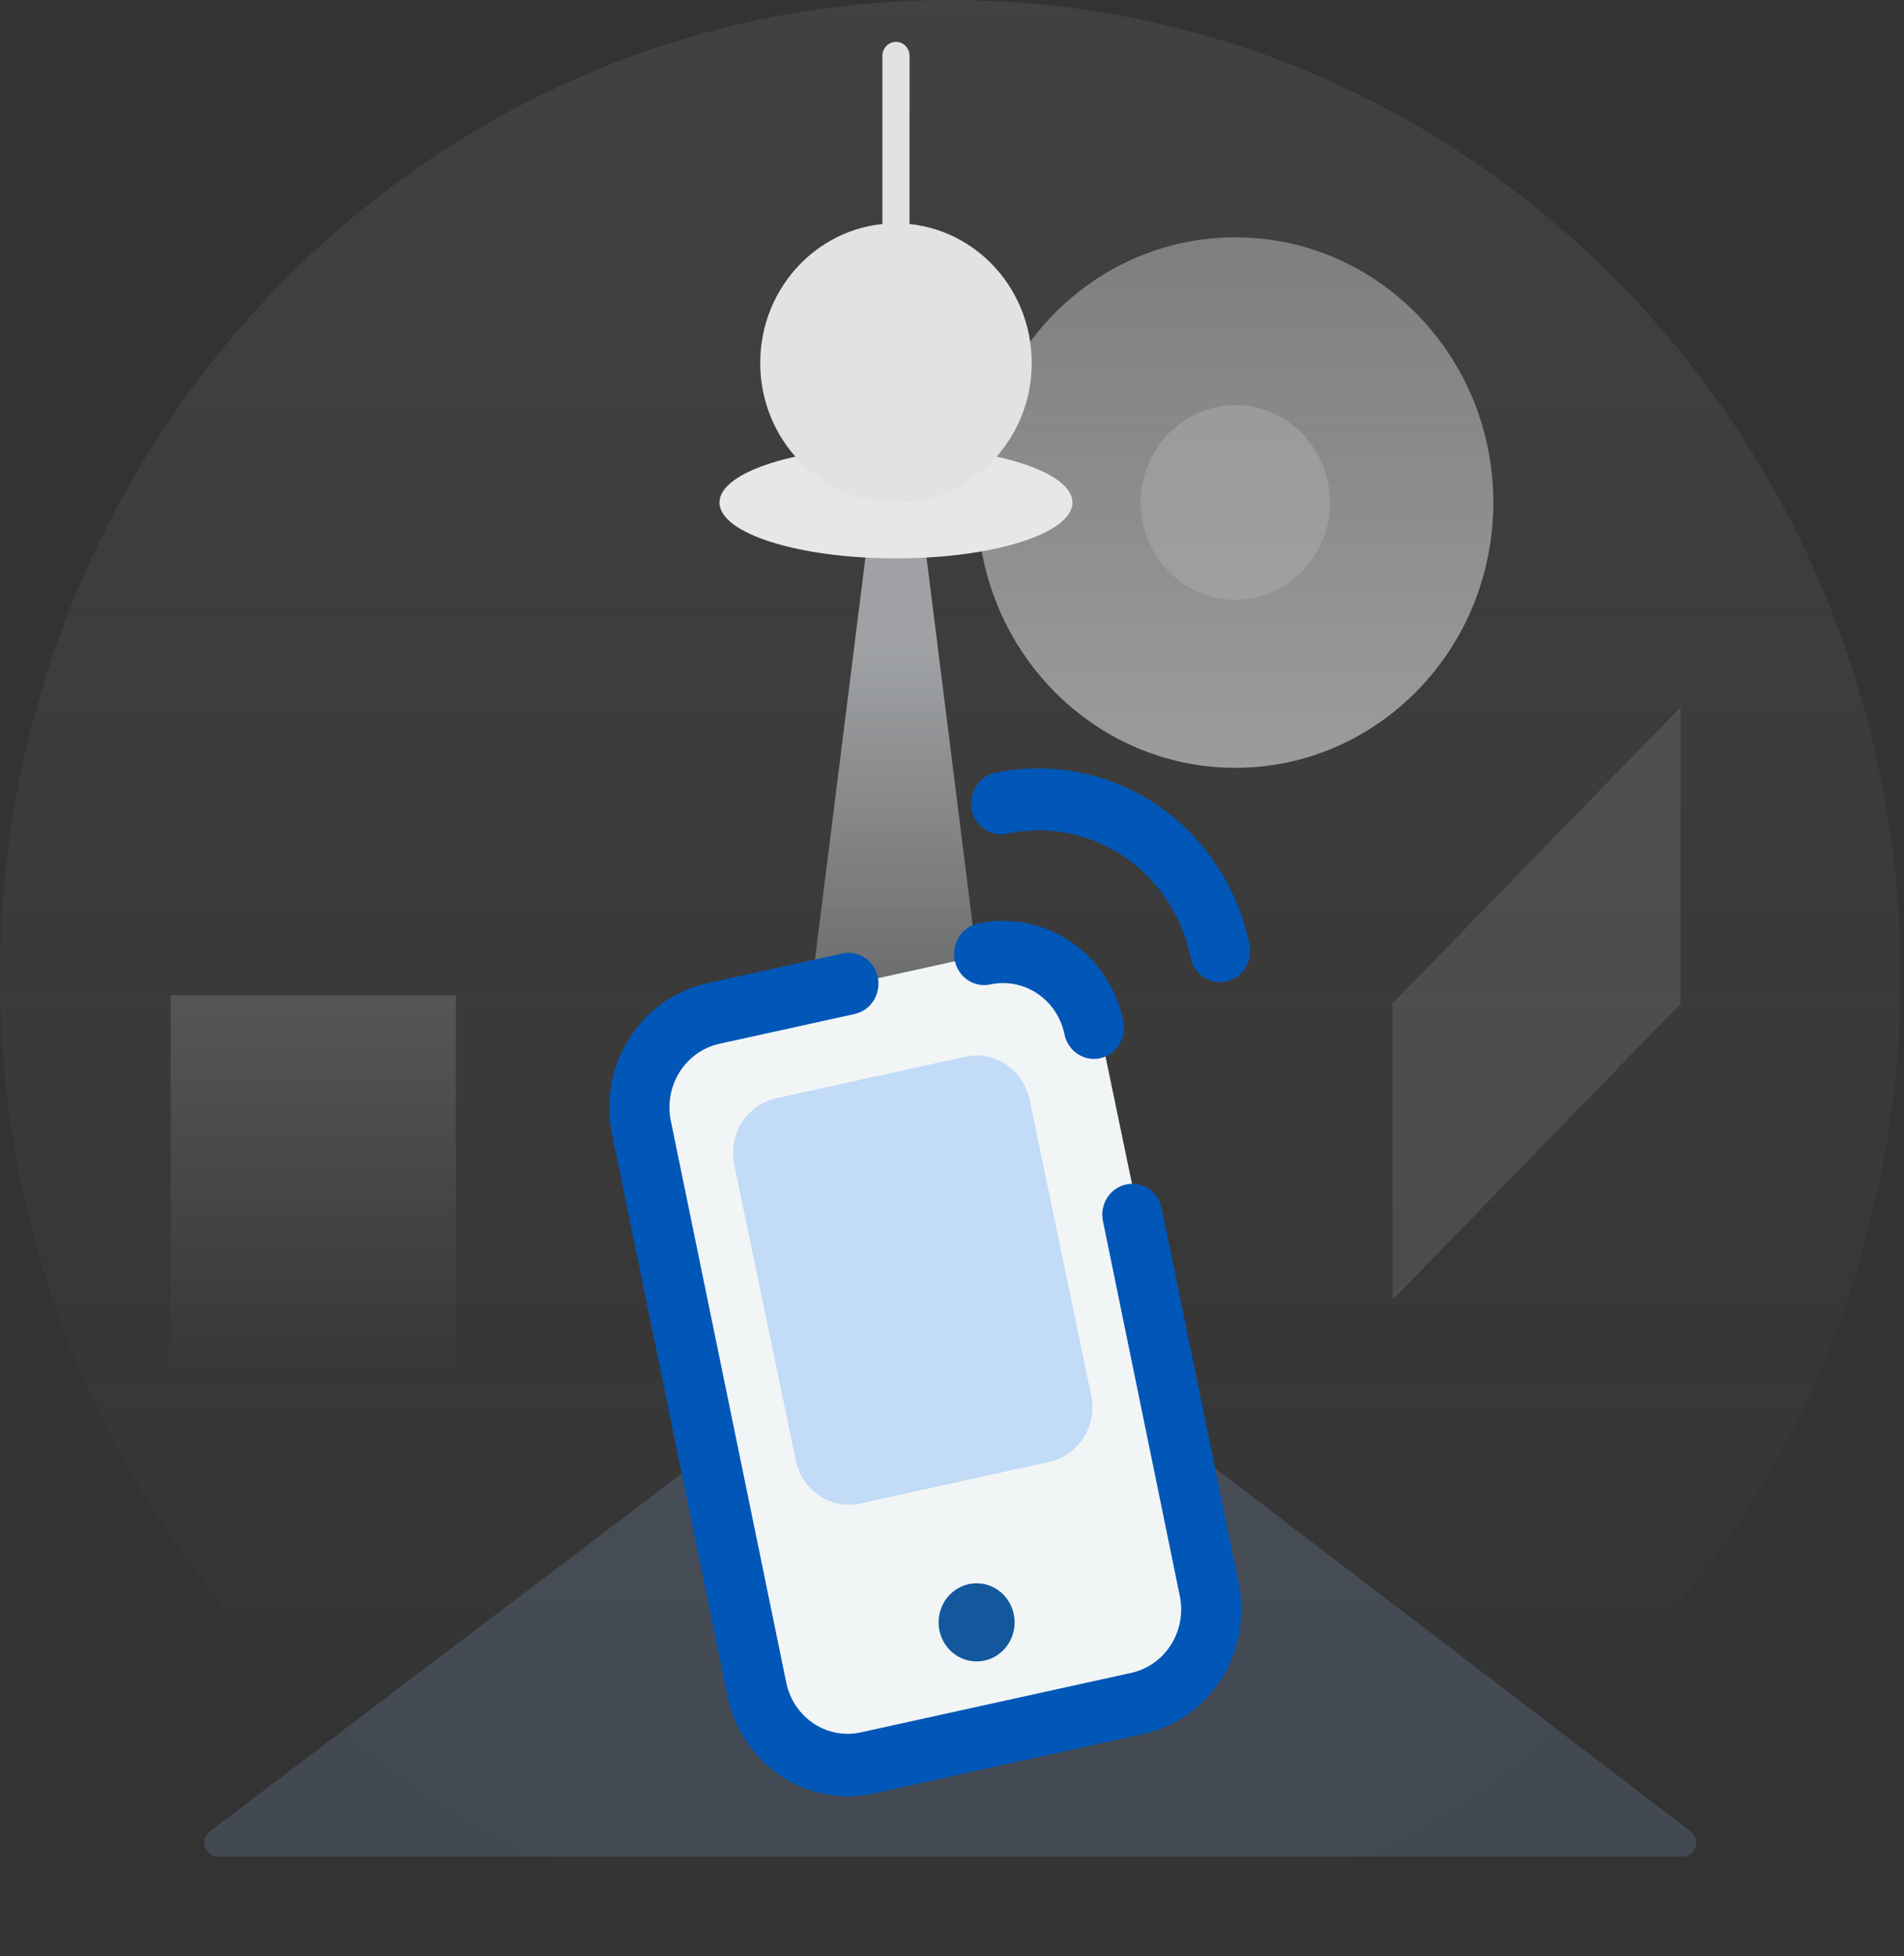
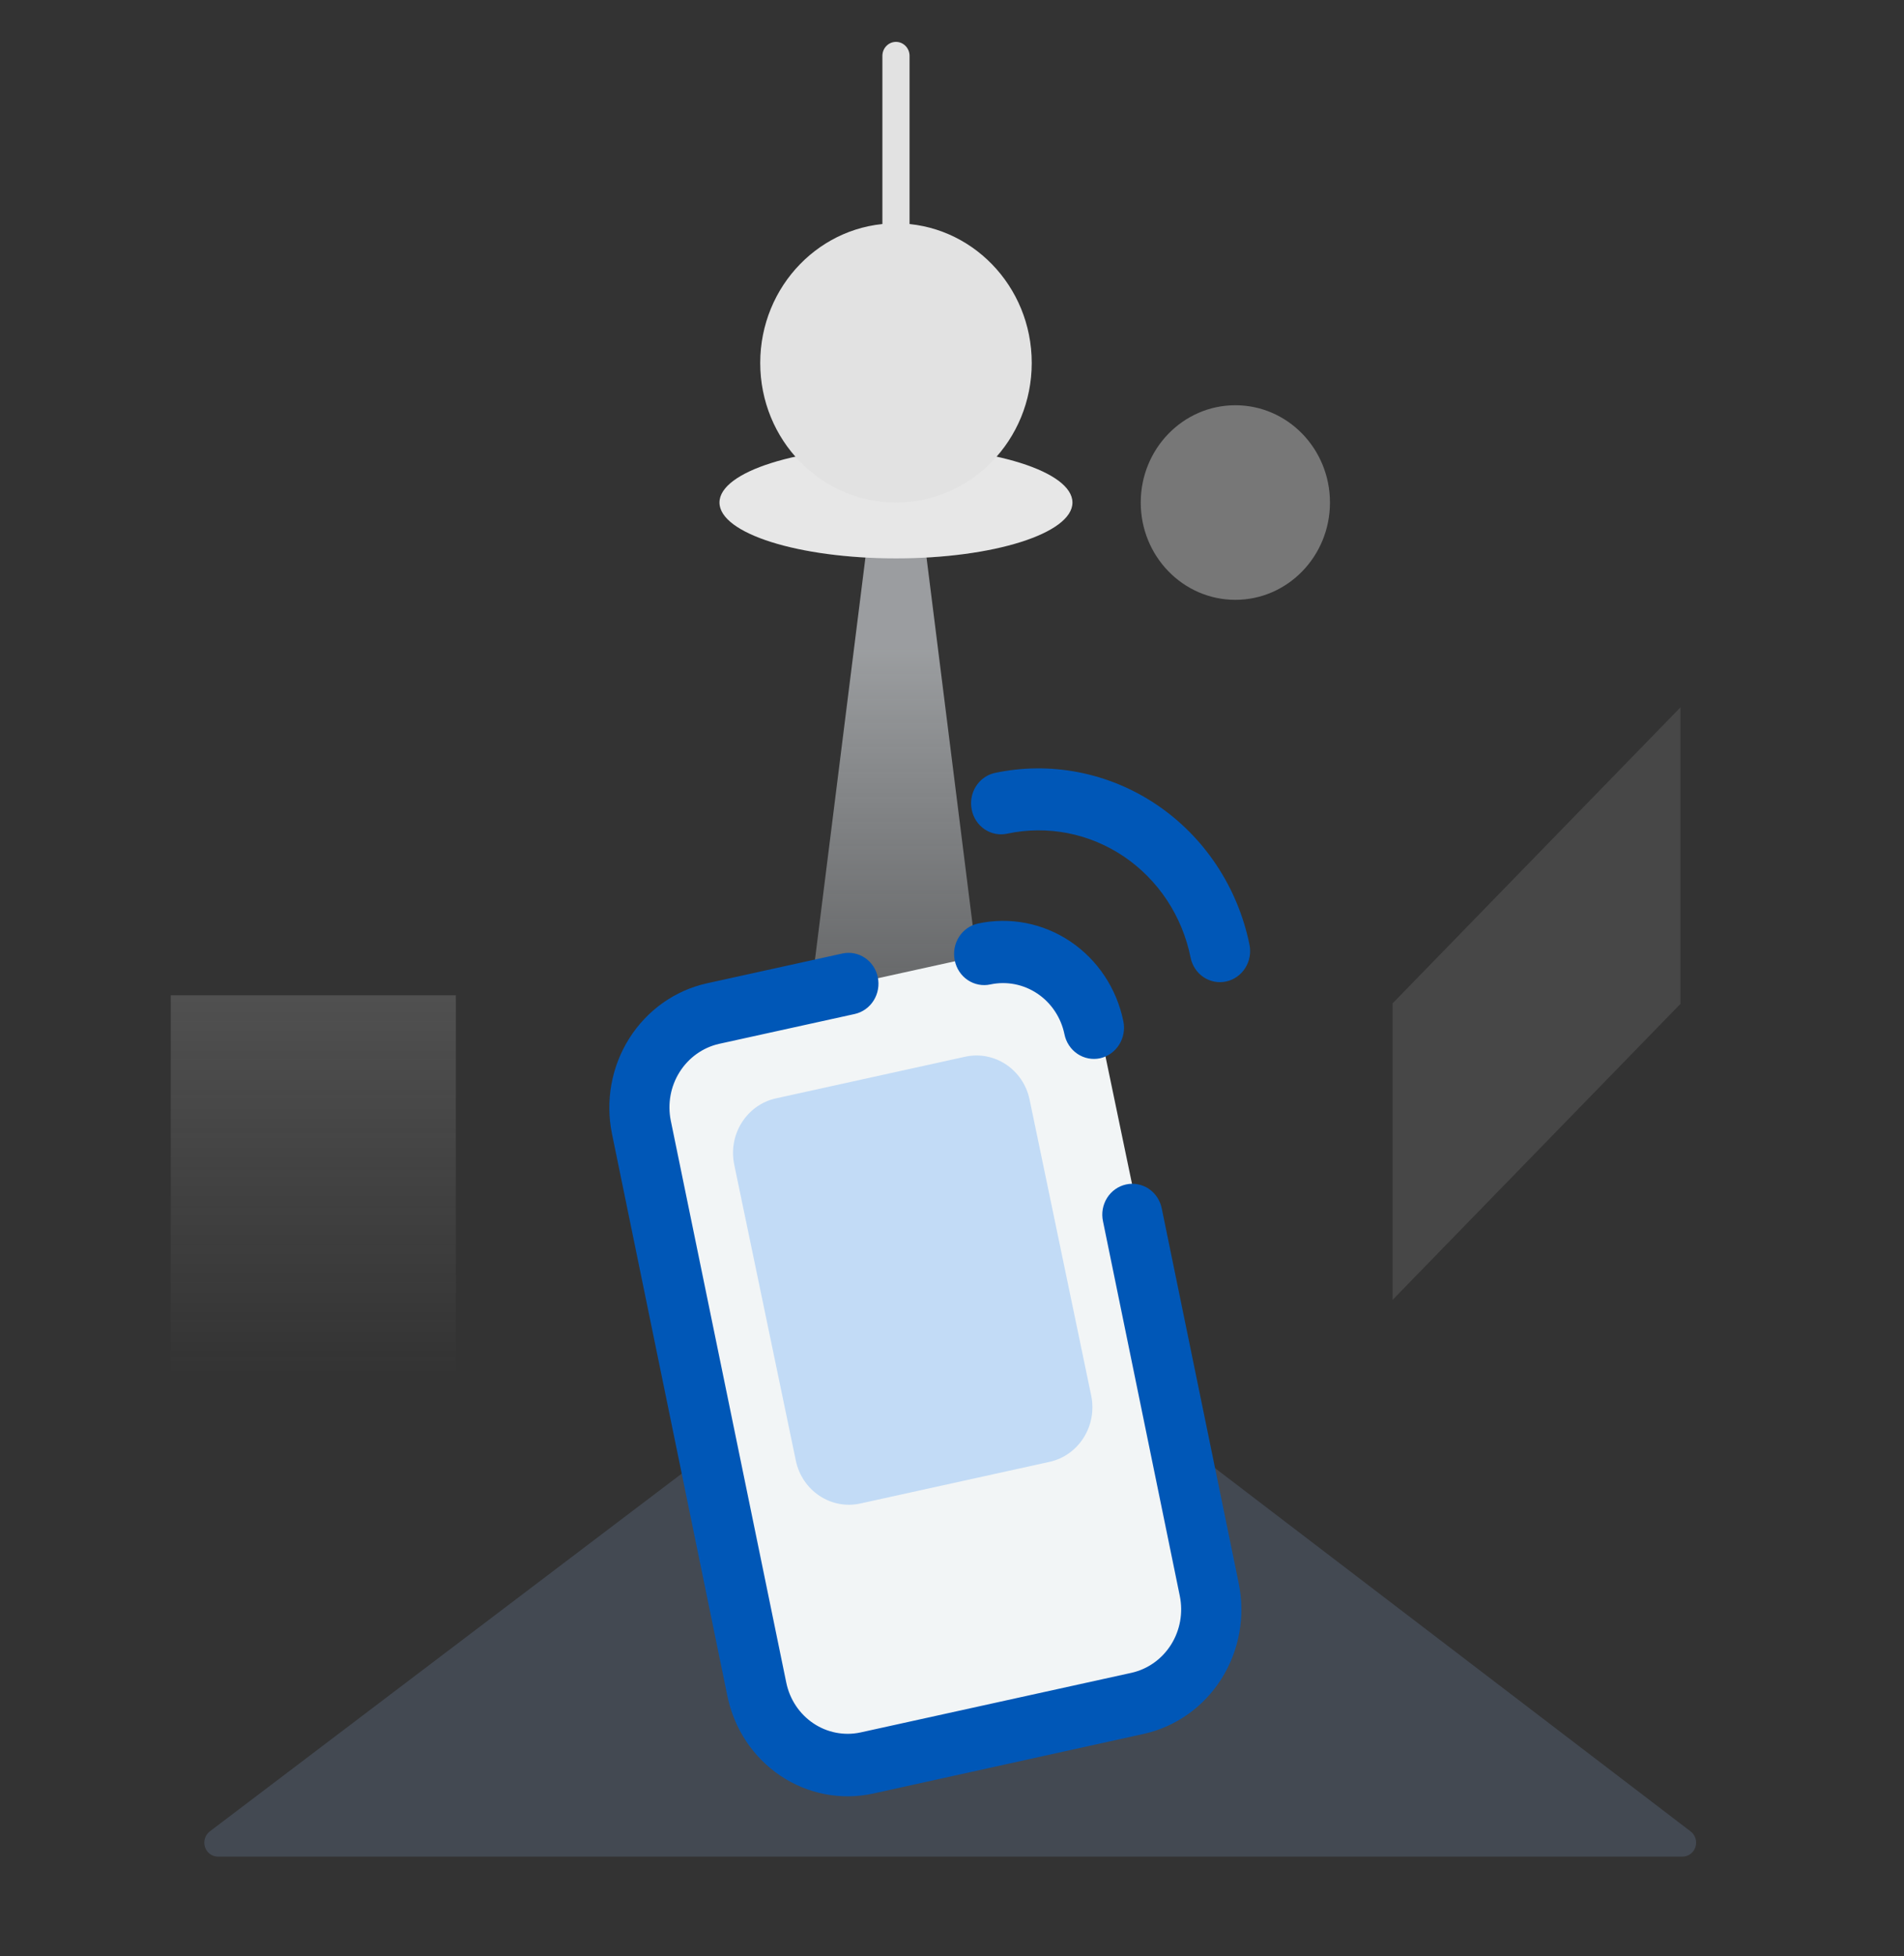
<svg xmlns="http://www.w3.org/2000/svg" width="186" height="191" viewBox="0 0 186 191" fill="none">
  <rect x="0" y="0" width="186" height="191" fill="#333333" stroke="none" />
-   <path opacity="0.1" d="M92.831 190.82C144.101 190.82 185.663 148.104 185.663 95.41C185.663 42.717 144.101 0 92.831 0C41.562 0 0 42.717 0 95.41C0 148.104 41.562 190.82 92.831 190.82Z" fill="url(#paint0_linear_912_1894)" />
  <g opacity="0.6">
-     <path opacity="0.6" d="M120.68 74.965C134.596 74.965 145.877 63.37 145.877 49.068C145.877 34.766 134.596 23.171 120.68 23.171C106.764 23.171 95.483 34.766 95.483 49.068C95.483 63.37 106.764 74.965 120.68 74.965Z" fill="#EFEFEF" />
-     <path opacity="0.6" d="M120.68 74.965C134.596 74.965 145.877 63.37 145.877 49.068C145.877 34.766 134.596 23.171 120.68 23.171C106.764 23.171 95.483 34.766 95.483 49.068C95.483 63.37 106.764 74.965 120.68 74.965Z" fill="url(#paint1_linear_912_1894)" />
    <path opacity="0.6" d="M120.68 58.568C125.785 58.568 129.923 54.315 129.923 49.068C129.923 43.821 125.785 39.568 120.68 39.568C115.575 39.568 111.437 43.821 111.437 49.068C111.437 54.315 115.575 58.568 120.68 58.568Z" fill="#EFEFEF" />
  </g>
  <path d="M84.875 51.794H90.18L100.789 136.3H74.266L84.875 51.794Z" fill="url(#paint2_linear_912_1894)" />
  <path d="M87.526 54.52C97.048 54.52 104.766 52.079 104.766 49.068C104.766 46.057 97.048 43.616 87.526 43.616C78.005 43.616 70.286 46.057 70.286 49.068C70.286 52.079 78.005 54.52 87.526 54.52Z" fill="#ECECEC" />
  <path opacity="0.1" d="M87.526 54.52C97.048 54.52 104.766 52.079 104.766 49.068C104.766 46.057 97.048 43.616 87.526 43.616C78.005 43.616 70.286 46.057 70.286 49.068C70.286 52.079 78.005 54.52 87.526 54.52Z" fill="#B6B6B6" />
  <path d="M87.527 49.068C94.851 49.068 100.789 42.966 100.789 35.438C100.789 27.91 94.851 21.808 87.527 21.808C80.203 21.808 74.266 27.91 74.266 35.438C74.266 42.966 80.203 49.068 87.527 49.068Z" fill="#E2E2E2" />
  <path d="M87.526 4.089C87.878 4.089 88.215 4.233 88.464 4.488C88.713 4.744 88.853 5.09 88.853 5.452V25.897C88.853 26.259 88.713 26.605 88.464 26.861C88.215 27.116 87.878 27.26 87.526 27.26C87.175 27.26 86.837 27.116 86.589 26.861C86.34 26.605 86.2 26.259 86.2 25.897V5.452C86.2 5.09 86.34 4.744 86.589 4.488C86.837 4.233 87.175 4.089 87.526 4.089Z" fill="#E2E2E2" />
  <path opacity="0.2" d="M44.532 97.182H16.683V138.89H44.532V97.182Z" fill="url(#paint3_linear_912_1894)" />
  <path opacity="0.3" d="M136.038 146.55H164.166V62.698H136.038V146.55Z" fill="url(#paint4_linear_912_1894)" />
  <path opacity="0.2" d="M136.038 146.55L117.976 138.017V68.886L136.038 62.698V146.55Z" fill="url(#paint5_linear_912_1894)" />
  <path opacity="0.1" d="M136.038 126.923L164.166 98.013V69.063L136.038 97.972V126.923Z" fill="white" />
  <path opacity="0.2" d="M56.694 49.341H31.351V136.423H56.694V49.341Z" fill="url(#paint6_linear_912_1894)" />
  <path opacity="0.3" d="M56.694 136.436L71.56 130.453V66.951L56.694 49.341V136.436Z" fill="url(#paint7_linear_912_1894)" />
  <g opacity="0.3">
    <path opacity="0.3" d="M67.276 143.374C67.504 143.205 67.778 143.114 68.059 143.115H117.949C118.236 143.115 118.515 143.211 118.745 143.388L165.16 178.826C165.383 178.997 165.547 179.237 165.63 179.51C165.713 179.783 165.711 180.076 165.623 180.347C165.535 180.618 165.366 180.855 165.14 181.022C164.914 181.189 164.643 181.279 164.365 181.279H21.272C20.995 181.276 20.725 181.184 20.502 181.016C20.278 180.848 20.111 180.611 20.025 180.341C19.939 180.07 19.937 179.778 20.02 179.506C20.104 179.235 20.268 178.997 20.489 178.826L67.276 143.374Z" fill="#1A71FE" />
    <path opacity="0.3" d="M67.276 143.374C67.504 143.205 67.778 143.114 68.059 143.115H117.949C118.236 143.115 118.515 143.211 118.745 143.388L165.16 178.826C165.383 178.997 165.547 179.237 165.63 179.51C165.713 179.783 165.711 180.076 165.623 180.347C165.535 180.618 165.366 180.855 165.14 181.022C164.914 181.189 164.643 181.279 164.365 181.279H21.272C20.995 181.276 20.725 181.184 20.502 181.016C20.278 180.848 20.111 180.611 20.025 180.341C19.939 180.07 19.937 179.778 20.02 179.506C20.104 179.235 20.268 178.997 20.489 178.826L67.276 143.374Z" fill="url(#paint8_linear_912_1894)" />
  </g>
  <path d="M95.126 93.454L69.099 99.179C63.37 100.439 59.719 106.235 60.945 112.124L72.205 166.196C73.431 172.085 79.07 175.837 84.799 174.577L110.826 168.852C116.556 167.592 120.206 161.796 118.98 155.907L107.72 101.835C106.494 95.946 100.855 92.194 95.126 93.454Z" fill="#F2F5F6" />
  <path opacity="0.2" d="M94.284 103.18L75.804 107.245C72.94 107.875 71.114 110.773 71.727 113.717L77.744 142.613C78.357 145.557 81.177 147.433 84.042 146.803L102.521 142.738C105.386 142.108 107.211 139.21 106.598 136.266L100.581 107.371C99.968 104.426 97.148 102.55 94.284 103.18Z" fill="#0076F5" />
  <path fill-rule="evenodd" clip-rule="evenodd" d="M116.305 93.488C116.382 93.879 116.534 94.249 116.751 94.579C116.969 94.909 117.248 95.19 117.572 95.409C117.897 95.626 118.26 95.776 118.641 95.849C119.022 95.922 119.413 95.916 119.792 95.832C120.556 95.662 121.224 95.189 121.649 94.514C122.074 93.84 122.222 93.02 122.06 92.234C120.913 86.616 117.642 81.696 112.967 78.555C108.292 75.414 102.596 74.309 97.128 75.483C96.38 75.665 95.731 76.141 95.32 76.808C94.909 77.475 94.768 78.281 94.927 79.054C95.003 79.444 95.153 79.814 95.369 80.144C95.586 80.473 95.864 80.755 96.187 80.973C96.51 81.192 96.872 81.341 97.253 81.414C97.633 81.487 98.023 81.482 98.401 81.398C100.349 80.984 102.358 80.967 104.312 81.35C106.266 81.734 108.127 82.509 109.79 83.631C111.452 84.754 112.883 86.202 114.001 87.894C115.119 89.585 115.902 91.486 116.305 93.488ZM85.259 175.132C82.145 175.801 78.899 175.172 76.236 173.383C73.572 171.594 71.709 168.791 71.056 165.591L59.784 110.703C59.127 107.49 59.734 104.14 61.474 101.387C63.214 98.633 65.944 96.7 69.067 96.01L82.328 93.093C83.081 92.939 83.861 93.097 84.501 93.53C85.142 93.964 85.59 94.639 85.75 95.41C85.832 95.798 85.838 96.2 85.769 96.591C85.7 96.982 85.557 97.355 85.348 97.689C85.138 98.023 84.867 98.312 84.549 98.538C84.231 98.764 83.873 98.924 83.495 99.008L70.234 101.925C68.651 102.288 67.27 103.276 66.389 104.676C65.508 106.076 65.198 107.775 65.526 109.408L76.811 164.296C77.146 165.924 78.094 167.35 79.449 168.261C80.803 169.173 82.453 169.497 84.039 169.162L110.562 163.328C112.145 162.966 113.525 161.977 114.403 160.577C115.282 159.176 115.589 157.477 115.257 155.845L107.751 119.249C107.667 118.86 107.659 118.459 107.727 118.067C107.796 117.675 107.939 117.301 108.148 116.967C108.358 116.632 108.63 116.343 108.949 116.118C109.267 115.892 109.627 115.733 110.005 115.651C110.385 115.567 110.777 115.562 111.159 115.636C111.541 115.709 111.905 115.86 112.229 116.079C112.554 116.299 112.833 116.582 113.05 116.914C113.267 117.245 113.417 117.617 113.493 118.009L121.012 154.605C121.669 157.818 121.062 161.168 119.322 163.921C117.582 166.675 114.852 168.608 111.729 169.298L85.259 175.132ZM107.472 103.329C107.094 103.411 106.703 103.415 106.322 103.341C105.942 103.268 105.579 103.118 105.255 102.9C104.931 102.682 104.652 102.401 104.434 102.072C104.216 101.744 104.063 101.374 103.985 100.985C103.65 99.357 102.702 97.931 101.347 97.019C99.993 96.108 98.343 95.784 96.757 96.119C96.378 96.202 95.987 96.208 95.606 96.135C95.225 96.062 94.861 95.913 94.537 95.695C94.213 95.477 93.934 95.195 93.716 94.865C93.498 94.535 93.347 94.165 93.269 93.774C93.187 93.385 93.181 92.983 93.251 92.591C93.321 92.199 93.465 91.826 93.676 91.491C93.887 91.157 94.16 90.869 94.479 90.643C94.798 90.417 95.158 90.259 95.537 90.176C98.651 89.507 101.897 90.135 104.56 91.925C107.224 93.714 109.087 96.517 109.74 99.717C109.902 100.505 109.754 101.326 109.33 102.003C108.905 102.679 108.237 103.156 107.472 103.329Z" fill="#0057B7" />
-   <path d="M95.404 162.224C97.454 162.224 99.117 160.516 99.117 158.408C99.117 156.3 97.454 154.592 95.404 154.592C93.353 154.592 91.69 156.3 91.69 158.408C91.69 160.516 93.353 162.224 95.404 162.224Z" fill="#13589D" />
  <defs>
    <linearGradient id="paint0_linear_912_1894" x1="92.831" y1="0" x2="92.831" y2="190.82" gradientUnits="userSpaceOnUse">
      <stop stop-color="#C4C4C4" />
      <stop offset="1" stop-color="#C4C4C4" stop-opacity="0" />
    </linearGradient>
    <linearGradient id="paint1_linear_912_1894" x1="120.68" y1="74.965" x2="120.68" y2="23.171" gradientUnits="userSpaceOnUse">
      <stop stop-color="white" />
      <stop offset="1" stop-color="white" stop-opacity="0" />
    </linearGradient>
    <linearGradient id="paint2_linear_912_1894" x1="87.527" y1="63.216" x2="87.527" y2="136.3" gradientUnits="userSpaceOnUse">
      <stop stop-color="#E1E5E9" stop-opacity="0.6" />
      <stop offset="1" stop-color="#BFC4C9" stop-opacity="0" />
    </linearGradient>
    <linearGradient id="paint3_linear_912_1894" x1="30.66" y1="97.182" x2="30.66" y2="138.89" gradientUnits="userSpaceOnUse">
      <stop stop-color="#C4C4C4" />
      <stop offset="0.89" stop-color="#C4C4C4" stop-opacity="0" />
    </linearGradient>
    <linearGradient id="paint4_linear_912_1894" x1="-4796.45" y1="8353.13" x2="-4796.45" y2="3196.24" gradientUnits="userSpaceOnUse">
      <stop stop-color="#C4C4C4" />
      <stop offset="0.89" stop-color="#C4C4C4" stop-opacity="0" />
    </linearGradient>
    <linearGradient id="paint5_linear_912_1894" x1="-3363.91" y1="8354.8" x2="-3363.91" y2="3196.24" gradientUnits="userSpaceOnUse">
      <stop stop-color="#C4C4C4" />
      <stop offset="0.89" stop-color="#C4C4C4" stop-opacity="0" />
    </linearGradient>
    <linearGradient id="paint6_linear_912_1894" x1="-6441" y1="9514.29" x2="-6441" y2="3950.62" gradientUnits="userSpaceOnUse">
      <stop stop-color="#C4C4C4" />
      <stop offset="0.89" stop-color="#C4C4C4" stop-opacity="0" />
    </linearGradient>
    <linearGradient id="paint7_linear_912_1894" x1="-3514.68" y1="9515.77" x2="-3514.68" y2="3950.36" gradientUnits="userSpaceOnUse">
      <stop stop-color="#C4C4C4" />
      <stop offset="0.89" stop-color="#C4C4C4" stop-opacity="0" />
    </linearGradient>
    <linearGradient id="paint8_linear_912_1894" x1="-31832.7" y1="-461.554" x2="-31832.7" y2="-1474.81" gradientUnits="userSpaceOnUse">
      <stop stop-color="white" />
      <stop offset="1" stop-color="white" stop-opacity="0" />
    </linearGradient>
  </defs>
</svg>